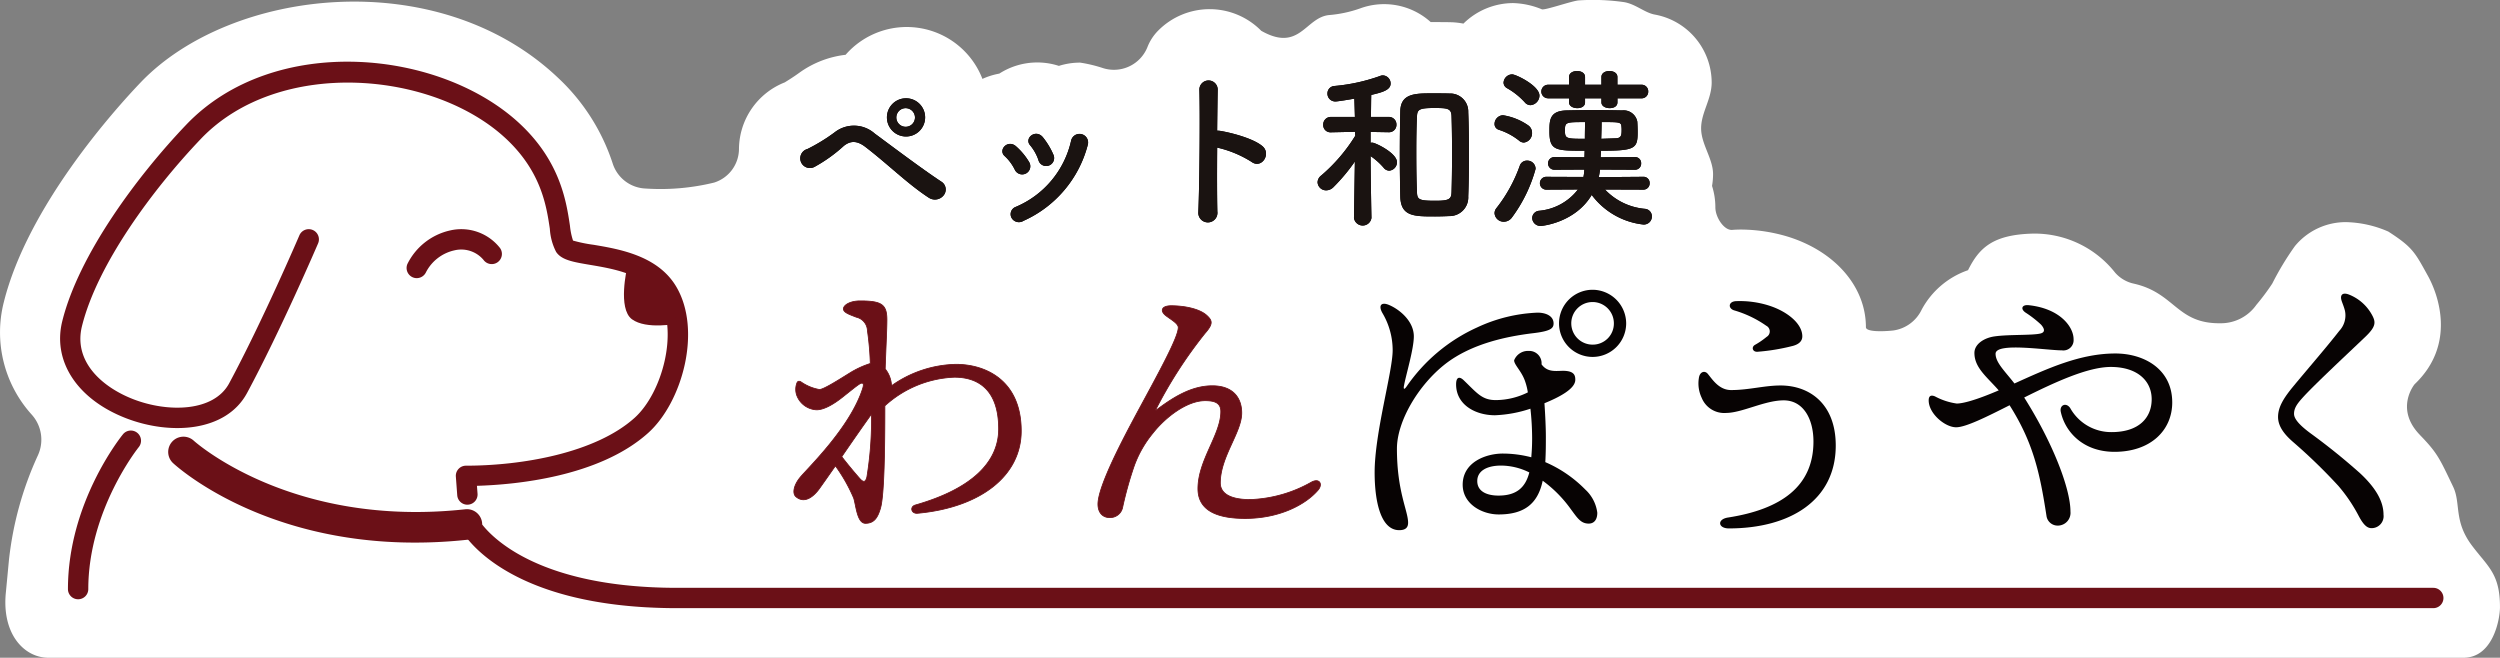
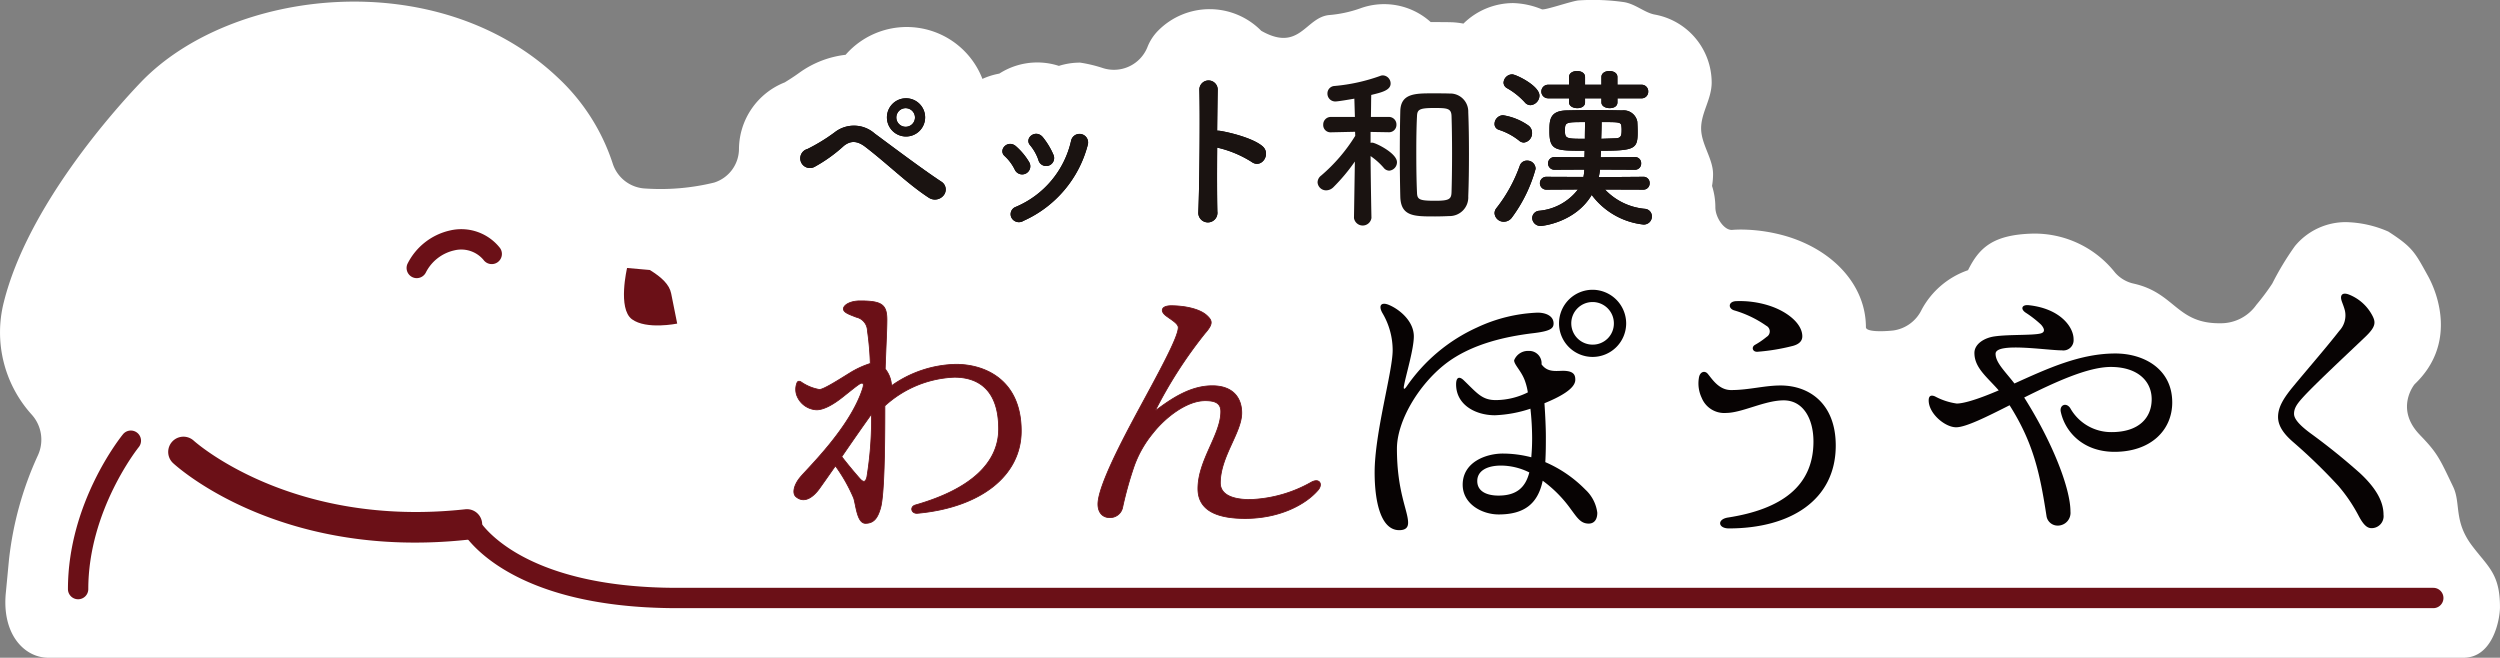
<svg xmlns="http://www.w3.org/2000/svg" id="Group_781" data-name="Group 781" width="372.319" height="97.956" viewBox="0 0 372.319 97.956">
  <rect x="0" y="0" width="372.319" height="97.956" fill="#808080" stroke="none" />
  <defs>
    <clipPath id="clip-path">
      <rect id="Rectangle_356" data-name="Rectangle 356" width="372.319" height="97.955" fill="none" />
    </clipPath>
  </defs>
  <g id="Group_780" data-name="Group 780" transform="translate(0 0)" clip-path="url(#clip-path)">
    <path id="Path_5230" data-name="Path 5230" d="M360.4,64.781c-3.819-3.924-.795-7.559-.795-7.559,6.258-5.946,3.519-13.451,1.89-16.3-1.859-3.363-2.209-4.111-5.8-6.429a16.513,16.513,0,0,0-6.3-1.411,9.8,9.8,0,0,0-7.626,3.581A42.839,42.839,0,0,0,338.4,42.24a33.426,33.426,0,0,1-2.361,3.156,6.456,6.456,0,0,1-5.307,2.747c-6.589.1-6.764-4.5-12.948-5.9a5.14,5.14,0,0,1-2.786-1.64,15.278,15.278,0,0,0-12.333-5.81c-5.892.168-7.926,2.135-9.57,5.447a12.442,12.442,0,0,0-6.9,5.868,5.542,5.542,0,0,1-4.271,3.117c-2.089.21-4.037.125-4.037-.491,0-5.989-4.532-11.273-11.608-13.482a24.6,24.6,0,0,0-6.959-1.064c-.53,0-1.009.023-1.348.051-1.208.094-2.506-1.866-2.506-3.359a10.392,10.392,0,0,0-.495-3.187,10.5,10.5,0,0,0,.152-1.761c0-2.233-1.672-4.321-1.773-6.6-.105-2.439,1.566-4.493,1.566-7.049a10.314,10.314,0,0,0-8.475-10.112C244.949,1.9,243.57.594,241.859.317a32.481,32.481,0,0,0-6.683-.261c-.99.043-5.1,1.512-5.556,1.329a12,12,0,0,0-4.239-.923,10.564,10.564,0,0,0-7.435,3.055,12.056,12.056,0,0,0-1.563-.195c-.8-.031-1.921-.031-2.958-.031h-.351a10.352,10.352,0,0,0-10.544-2.026,18.27,18.27,0,0,1-4.629.982c-3.511.386-4.364,5.576-10.065,2.342a10.786,10.786,0,0,0-15.368-.012,7.243,7.243,0,0,0-1.6,2.486,5.378,5.378,0,0,1-6.6,3.082,20.543,20.543,0,0,0-3.406-.818,10.412,10.412,0,0,0-3.164.487,10.336,10.336,0,0,0-3.215-.51,10.443,10.443,0,0,0-5.658,1.66,10.533,10.533,0,0,0-2.513.787,12.087,12.087,0,0,0-20.379-3.589,14.65,14.65,0,0,0-6.877,2.665c-1.243.9-2.186,1.426-2.139,1.426a10.759,10.759,0,0,0-6.862,9.87,5.281,5.281,0,0,1-3.7,5.069,33.622,33.622,0,0,1-10.174.888,5.369,5.369,0,0,1-4.929-3.721,30.327,30.327,0,0,0-8.175-12.8c-17.9-16.95-48.738-13.326-62.154.744C17.04,16.375,4.112,30.753.562,45.03A18.245,18.245,0,0,0,4.715,61.738a5.574,5.574,0,0,1,.931,6.075A50.172,50.172,0,0,0,1.322,83.524l-.44,4.633c-.666,6.285,2.739,9.8,6.324,9.8H366.876c4.4,0,5.44-5.712,5.44-7.54,0-4.984-1.785-5.993-4.173-9.165-2.759-3.663-1.621-6.293-2.8-8.759-2-4.169-2.3-4.988-4.945-7.707" transform="translate(-0.001 -0.001)" fill="#fff" />
    <path id="Path_5231" data-name="Path 5231" d="M11.978,8.986Z" transform="translate(34.695 26.029)" fill="#fff" />
    <path id="Path_5232" data-name="Path 5232" d="M49.755,18.572c-3.145-2.046-6.083-4.984-9.465-7.579-1.231-.943-2.2-.943-3.2-.156a22.458,22.458,0,0,1-4.4,3.148,1.441,1.441,0,1,1-1.025-2.677,26.507,26.507,0,0,0,4.064-2.49A4.654,4.654,0,0,1,41.677,9c2.1,1.547,7.213,5.4,9.991,7.209a1.372,1.372,0,0,1,.261,2.022,1.653,1.653,0,0,1-2.174.339m-3.46-9.126a2.845,2.845,0,0,1,0-5.689,2.845,2.845,0,1,1,0,5.689m0-4.22a1.389,1.389,0,1,0,1.387,1.387,1.4,1.4,0,0,0-1.387-1.387" transform="translate(88.584 10.883)" fill="#070303" />
    <path id="Path_5233" data-name="Path 5233" d="M40.17,10.472a6.888,6.888,0,0,0-1.492-2.018c-1.079-.92.444-2.572,1.679-1.469a9.831,9.831,0,0,1,1.937,2.334,1.21,1.21,0,1,1-2.124,1.153m-.522,7.1A1.158,1.158,0,0,1,40.3,16,14.03,14.03,0,0,0,48.56,6.092a1.28,1.28,0,1,1,2.467.682,17.1,17.1,0,0,1-9.57,11.3,1.255,1.255,0,0,1-1.808-.5M43.685,9.03a6.894,6.894,0,0,0-1.231-2.2c-.947-1.048.81-2.494,1.886-1.208a11.209,11.209,0,0,1,1.57,2.6,1.189,1.189,0,1,1-2.225.814" transform="translate(110.969 14.813)" fill="#070303" />
    <path id="Path_5234" data-name="Path 5234" d="M48.636,22.6A1.426,1.426,0,1,1,45.8,22.7c.183-4.247.265-14.526.156-18.3a1.366,1.366,0,0,1,2.731.023c-.027,1.286-.055,3.565-.082,6.137a2.582,2.582,0,0,1,.444.027c1.469.238,4.878,1.075,6.3,2.279,1.36,1.153-.136,3.437-1.625,2.334a16.376,16.376,0,0,0-5.116-2.124c-.027,3.62-.027,7.4.027,9.519" transform="translate(132.663 8.904)" fill="#070303" />
-     <path id="Path_5235" data-name="Path 5235" d="M58.381,24.122a1.315,1.315,0,0,1-2.6,0v-.027l.132-8.389a27.48,27.48,0,0,1-3.226,3.854A1.552,1.552,0,0,1,51.64,20,1.272,1.272,0,0,1,50.358,18.8a1.3,1.3,0,0,1,.526-.994,25.086,25.086,0,0,0,5.085-5.927l-.023-.6-3.569.078h-.023A1.08,1.08,0,0,1,51.2,10.223,1.123,1.123,0,0,1,52.376,9.07h3.542l-.082-2.728c-.417.078-2.439.421-2.8.421a1.165,1.165,0,0,1-1.208-1.181,1.11,1.11,0,0,1,1.048-1.126,27.074,27.074,0,0,0,6.819-1.5.994.994,0,0,1,.39-.078A1.208,1.208,0,0,1,61.237,4.09c0,1.021-1.387,1.337-2.883,1.7-.023.6-.023,1.863-.051,3.277h2.622a1.123,1.123,0,0,1,1.181,1.153,1.1,1.1,0,0,1-1.153,1.126h-.027L58.252,11.3v1.625a.916.916,0,0,1,.261-.027c.444,0,3.671,1.547,3.671,2.911a1.26,1.26,0,0,1-1.157,1.259,1.084,1.084,0,0,1-.834-.444,10.244,10.244,0,0,0-1.94-1.73c.023,3.932.129,9.2.129,9.2Zm9.414-.238c-3.067,0-5.034,0-5.116-2.938-.047-2.018-.074-4.193-.074-6.4s.027-4.376.074-6.371c.082-2.568,2.128-2.622,4.723-2.622.92,0,1.913,0,2.622.027A2.687,2.687,0,0,1,72.8,8.361c.078,1.89.105,4.037.105,6.215s-.027,4.352-.105,6.32a2.78,2.78,0,0,1-2.833,2.934c-.549.027-1.36.055-2.174.055m.132-2.334c2.069,0,2.357-.261,2.385-1.309.051-1.679.078-3.7.078-5.716,0-2-.027-3.986-.078-5.56-.027-1.181-.631-1.231-2.544-1.231-2.225,0-2.568.207-2.6,1.231-.082,1.547-.105,3.46-.105,5.373,0,2.124.023,4.251.105,5.981.027,1.072.37,1.231,2.755,1.231" transform="translate(145.864 8.348)" fill="#070303" />
    <path id="Path_5236" data-name="Path 5236" d="M60.765,13.071a9.488,9.488,0,0,0-2.989-1.6.9.9,0,0,1-.655-.892A1.317,1.317,0,0,1,58.381,9.3a9.014,9.014,0,0,1,3.776,1.524,1.333,1.333,0,0,1,.549,1.1,1.389,1.389,0,0,1-1.2,1.442,1.1,1.1,0,0,1-.736-.288M58.509,25.158a1.361,1.361,0,0,1-1.387-1.282,1.25,1.25,0,0,1,.316-.787,22.158,22.158,0,0,0,3.46-6.32,1.115,1.115,0,0,1,1.075-.709,1.222,1.222,0,0,1,1.259,1.235,21.854,21.854,0,0,1-3.487,7.185,1.507,1.507,0,0,1-1.235.678m3.1-17.8a10.65,10.65,0,0,0-2.646-2.1.968.968,0,0,1-.5-.81,1.312,1.312,0,0,1,1.282-1.235c.549,0,4.064,1.679,4.064,3.176A1.451,1.451,0,0,1,62.472,7.8a1.127,1.127,0,0,1-.865-.448M73.565,20.361a9.323,9.323,0,0,0,6,2.883,1.119,1.119,0,0,1,.99,1.13,1.2,1.2,0,0,1-1.282,1.2,11.117,11.117,0,0,1-7.68-4.407c-2.412,4.064-7.267,4.617-7.555,4.617a1.225,1.225,0,0,1-1.309-1.181,1.118,1.118,0,0,1,1.048-1.075,8.232,8.232,0,0,0,5.767-3.172l-4.742.027a.957.957,0,0,1,0-1.913l5.556.023a5.811,5.811,0,0,0,.132-1.1l-4.458.023a.943.943,0,1,1,0-1.886l4.481.027.027-.97c-4.325,0-5.245,0-5.245-2.887,0-1.676.027-3.067,2.6-3.117,1.13-.027,2.544-.055,3.986-.055,1.465,0,2.961.027,4.247.055a2.074,2.074,0,0,1,2.256,1.676c.023.394.051.97.051,1.547,0,2.467-.366,2.782-5.455,2.782,0,.339-.055.655-.055.97l5.089-.027a.9.9,0,0,1,.943.92.913.913,0,0,1-.943.966l-5.19-.023a8.079,8.079,0,0,1-.187,1.126l6.636-.051a.908.908,0,0,1,.947.943.929.929,0,0,1-.947.97ZM75.424,6.778v.6c0,.6-.549.865-1.153.865s-1.231-.288-1.231-.865v-.6H70.6v.6c0,.6-.553.865-1.153.865s-1.231-.288-1.231-.865v-.6h-3.07a1.01,1.01,0,1,1,0-2.018h3.07V3.606c0-.6.6-.892,1.2-.892C70,2.714,70.6,3,70.6,3.606V4.76h2.439V3.606c0-.6.6-.892,1.181-.892.6,0,1.2.288,1.2.892V4.76h3.538a.979.979,0,0,1,1.052,1,.985.985,0,0,1-1.052,1.021Zm-7.816,4.851c0,1.153.214,1.181,2.965,1.181,0-.943.027-1.835.027-2.49-2.965,0-2.993.027-2.993,1.309m5.4,1.181,2.178-.078c.733-.027.861-.366.861-1.153A4.083,4.083,0,0,0,76.024,11c-.047-.682-.261-.682-2.957-.682,0,.655-.027,1.547-.055,2.49" transform="translate(165.457 7.862)" fill="#070303" />
    <path id="Path_5237" data-name="Path 5237" d="M49.755,18.572c-3.145-2.046-6.083-4.984-9.465-7.579-1.231-.943-2.2-.943-3.2-.156a22.458,22.458,0,0,1-4.4,3.148,1.441,1.441,0,1,1-1.025-2.677,26.507,26.507,0,0,0,4.064-2.49A4.654,4.654,0,0,1,41.677,9c2.1,1.547,7.213,5.4,9.991,7.209a1.372,1.372,0,0,1,.261,2.022,1.653,1.653,0,0,1-2.174.339m-3.46-9.126a2.845,2.845,0,0,1,0-5.689,2.845,2.845,0,1,1,0,5.689m0-4.22a1.389,1.389,0,1,0,1.387,1.387,1.4,1.4,0,0,0-1.387-1.387" transform="translate(88.584 10.883)" fill="#1a1311" />
    <path id="Path_5238" data-name="Path 5238" d="M40.17,10.472a6.888,6.888,0,0,0-1.492-2.018c-1.079-.92.444-2.572,1.679-1.469a9.831,9.831,0,0,1,1.937,2.334,1.21,1.21,0,1,1-2.124,1.153m-.522,7.1A1.158,1.158,0,0,1,40.3,16,14.03,14.03,0,0,0,48.56,6.092a1.28,1.28,0,1,1,2.467.682,17.1,17.1,0,0,1-9.57,11.3,1.255,1.255,0,0,1-1.808-.5M43.685,9.03a6.894,6.894,0,0,0-1.231-2.2c-.947-1.048.81-2.494,1.886-1.208a11.209,11.209,0,0,1,1.57,2.6,1.189,1.189,0,1,1-2.225.814" transform="translate(110.969 14.813)" fill="#1a1311" />
    <path id="Path_5239" data-name="Path 5239" d="M48.636,22.6A1.426,1.426,0,1,1,45.8,22.7c.183-4.247.265-14.526.156-18.3a1.366,1.366,0,0,1,2.731.023c-.027,1.286-.055,3.565-.082,6.137a2.582,2.582,0,0,1,.444.027c1.469.238,4.878,1.075,6.3,2.279,1.36,1.153-.136,3.437-1.625,2.334a16.376,16.376,0,0,0-5.116-2.124c-.027,3.62-.027,7.4.027,9.519" transform="translate(132.663 8.904)" fill="#1a1311" />
    <path id="Path_5240" data-name="Path 5240" d="M58.381,24.122a1.315,1.315,0,0,1-2.6,0v-.027l.132-8.389a27.48,27.48,0,0,1-3.226,3.854A1.552,1.552,0,0,1,51.64,20,1.272,1.272,0,0,1,50.358,18.8a1.3,1.3,0,0,1,.526-.994,25.086,25.086,0,0,0,5.085-5.927l-.023-.6-3.569.078h-.023A1.08,1.08,0,0,1,51.2,10.223,1.123,1.123,0,0,1,52.376,9.07h3.542l-.082-2.728c-.417.078-2.439.421-2.8.421a1.165,1.165,0,0,1-1.208-1.181,1.11,1.11,0,0,1,1.048-1.126,27.074,27.074,0,0,0,6.819-1.5.994.994,0,0,1,.39-.078A1.208,1.208,0,0,1,61.237,4.09c0,1.021-1.387,1.337-2.883,1.7-.023.6-.023,1.863-.051,3.277h2.622a1.123,1.123,0,0,1,1.181,1.153,1.1,1.1,0,0,1-1.153,1.126h-.027L58.252,11.3v1.625a.916.916,0,0,1,.261-.027c.444,0,3.671,1.547,3.671,2.911a1.26,1.26,0,0,1-1.157,1.259,1.084,1.084,0,0,1-.834-.444,10.244,10.244,0,0,0-1.94-1.73c.023,3.932.129,9.2.129,9.2Zm9.414-.238c-3.067,0-5.034,0-5.116-2.938-.047-2.018-.074-4.193-.074-6.4s.027-4.376.074-6.371c.082-2.568,2.128-2.622,4.723-2.622.92,0,1.913,0,2.622.027A2.687,2.687,0,0,1,72.8,8.361c.078,1.89.105,4.037.105,6.215s-.027,4.352-.105,6.32a2.78,2.78,0,0,1-2.833,2.934c-.549.027-1.36.055-2.174.055m.132-2.334c2.069,0,2.357-.261,2.385-1.309.051-1.679.078-3.7.078-5.716,0-2-.027-3.986-.078-5.56-.027-1.181-.631-1.231-2.544-1.231-2.225,0-2.568.207-2.6,1.231-.082,1.547-.105,3.46-.105,5.373,0,2.124.023,4.251.105,5.981.027,1.072.37,1.231,2.755,1.231" transform="translate(145.864 8.348)" fill="#1a1311" />
    <path id="Path_5241" data-name="Path 5241" d="M60.765,13.071a9.488,9.488,0,0,0-2.989-1.6.9.9,0,0,1-.655-.892A1.317,1.317,0,0,1,58.381,9.3a9.014,9.014,0,0,1,3.776,1.524,1.333,1.333,0,0,1,.549,1.1,1.389,1.389,0,0,1-1.2,1.442,1.1,1.1,0,0,1-.736-.288M58.509,25.158a1.361,1.361,0,0,1-1.387-1.282,1.25,1.25,0,0,1,.316-.787,22.158,22.158,0,0,0,3.46-6.32,1.115,1.115,0,0,1,1.075-.709,1.222,1.222,0,0,1,1.259,1.235,21.854,21.854,0,0,1-3.487,7.185,1.507,1.507,0,0,1-1.235.678m3.1-17.8a10.65,10.65,0,0,0-2.646-2.1.968.968,0,0,1-.5-.81,1.312,1.312,0,0,1,1.282-1.235c.549,0,4.064,1.679,4.064,3.176A1.451,1.451,0,0,1,62.472,7.8a1.127,1.127,0,0,1-.865-.448M73.565,20.361a9.323,9.323,0,0,0,6,2.883,1.119,1.119,0,0,1,.99,1.13,1.2,1.2,0,0,1-1.282,1.2,11.117,11.117,0,0,1-7.68-4.407c-2.412,4.064-7.267,4.617-7.555,4.617a1.225,1.225,0,0,1-1.309-1.181,1.118,1.118,0,0,1,1.048-1.075,8.232,8.232,0,0,0,5.767-3.172l-4.742.027a.957.957,0,0,1,0-1.913l5.556.023a5.811,5.811,0,0,0,.132-1.1l-4.458.023a.943.943,0,1,1,0-1.886l4.481.027.027-.97c-4.325,0-5.245,0-5.245-2.887,0-1.676.027-3.067,2.6-3.117,1.13-.027,2.544-.055,3.986-.055,1.465,0,2.961.027,4.247.055a2.074,2.074,0,0,1,2.256,1.676c.023.394.051.97.051,1.547,0,2.467-.366,2.782-5.455,2.782,0,.339-.055.655-.055.97l5.089-.027a.9.9,0,0,1,.943.92.913.913,0,0,1-.943.966l-5.19-.023a8.079,8.079,0,0,1-.187,1.126l6.636-.051a.908.908,0,0,1,.947.943.929.929,0,0,1-.947.97ZM75.424,6.778v.6c0,.6-.549.865-1.153.865s-1.231-.288-1.231-.865v-.6H70.6v.6c0,.6-.553.865-1.153.865s-1.231-.288-1.231-.865v-.6h-3.07a1.01,1.01,0,1,1,0-2.018h3.07V3.606c0-.6.6-.892,1.2-.892C70,2.714,70.6,3,70.6,3.606V4.76h2.439V3.606c0-.6.6-.892,1.181-.892.6,0,1.2.288,1.2.892V4.76h3.538a.979.979,0,0,1,1.052,1,.985.985,0,0,1-1.052,1.021Zm-7.816,4.851c0,1.153.214,1.181,2.965,1.181,0-.943.027-1.835.027-2.49-2.965,0-2.993.027-2.993,1.309m5.4,1.181,2.178-.078c.733-.027.861-.366.861-1.153A4.083,4.083,0,0,0,76.024,11c-.047-.682-.261-.682-2.957-.682,0,.655-.027,1.547-.055,2.49" transform="translate(165.457 7.862)" fill="#1a1311" />
    <path id="Path_5242" data-name="Path 5242" d="M44.87,24.145a17.12,17.12,0,0,1,9.621-3.2c4.341,0,9.706,2.342,9.706,9.921,0,6.725-6.129,11.409-15.45,12.262-.939.082-1.192-.982-.3-1.235,8.343-2.385,12.387-6.344,12.387-11.323,0-5.751-2.938-7.707-6.6-7.707a16.3,16.3,0,0,0-10.345,4.259c0,6.258-.086,13.237-.639,15.2-.425,1.488-.982,2.3-2.256,2.3-1.235,0-1.4-2.638-1.746-3.745a24.274,24.274,0,0,0-2.724-4.812c-1.068,1.531-2,2.852-2.428,3.448-.725.978-2.085,2.3-3.448,1.149-.592-.51-.3-1.746.6-2.852C32.4,36.4,38.7,30.4,40.573,24.57c.3-.935-.043-.978-.6-.6-.382.257-.849.639-2.3,1.789-1.7,1.364-3.024,1.96-3.959,1.96a3.322,3.322,0,0,1-2.938-2.131,2.652,2.652,0,0,1,0-1.827c.125-.343.339-.343.6-.214a6.851,6.851,0,0,0,2.77,1.149c.639,0,3.148-1.617,4.465-2.428a13.559,13.559,0,0,1,3.109-1.446,44.1,44.1,0,0,0-.429-4.9,2.118,2.118,0,0,0-1.656-2c-.978-.386-1.917-.682-1.917-1.235S38.7,11.5,40.187,11.5c3.2,0,4.006.51,4.006,2.809,0,1.492-.171,4.6-.257,7.322a4.244,4.244,0,0,1,.935,2.385ZM41.212,37.725a52.7,52.7,0,0,0,.682-9.363c-1.107,1.531-2.856,4.041-4.43,6.34,1.025,1.321,1.96,2.428,2.642,3.2.549.639.892.682,1.107-.171" transform="translate(87.893 33.314)" fill="#6b1017" />
    <path id="Path_5243" data-name="Path 5243" d="M44.87,24.145a17.12,17.12,0,0,1,9.621-3.2c4.341,0,9.706,2.342,9.706,9.921,0,6.725-6.129,11.409-15.45,12.262-.939.082-1.192-.982-.3-1.235,8.343-2.385,12.387-6.344,12.387-11.323,0-5.751-2.938-7.707-6.6-7.707a16.3,16.3,0,0,0-10.345,4.259c0,6.258-.086,13.237-.639,15.2-.425,1.488-.982,2.3-2.256,2.3-1.235,0-1.4-2.638-1.746-3.745a24.274,24.274,0,0,0-2.724-4.812c-1.068,1.531-2,2.852-2.428,3.448-.725.978-2.085,2.3-3.448,1.149-.592-.51-.3-1.746.6-2.852C32.4,36.4,38.7,30.4,40.573,24.57c.3-.935-.043-.978-.6-.6-.382.257-.849.639-2.3,1.789-1.7,1.364-3.024,1.96-3.959,1.96a3.322,3.322,0,0,1-2.938-2.131,2.652,2.652,0,0,1,0-1.827c.125-.343.339-.343.6-.214a6.851,6.851,0,0,0,2.77,1.149c.639,0,3.148-1.617,4.465-2.428a13.559,13.559,0,0,1,3.109-1.446,44.1,44.1,0,0,0-.429-4.9,2.118,2.118,0,0,0-1.656-2c-.978-.386-1.917-.682-1.917-1.235S38.7,11.5,40.187,11.5c3.2,0,4.006.51,4.006,2.809,0,1.492-.171,4.6-.257,7.322a4.244,4.244,0,0,1,.935,2.385ZM41.212,37.725a52.7,52.7,0,0,0,.682-9.363c-1.107,1.531-2.856,4.041-4.43,6.34,1.025,1.321,1.96,2.428,2.642,3.2C40.654,38.535,41,38.578,41.212,37.725Z" transform="translate(87.893 33.314)" fill="none" stroke="#6b1017" stroke-width="0.122" />
    <path id="Path_5244" data-name="Path 5244" d="M74.741,39.145c-1.87,2.17-5.747,4.216-10.856,4.216-3.573,0-7.025-.853-7.025-4.43,0-4.255,3.406-8.046,3.406-11.491,0-1.278-.888-1.617-2.338-1.617-2.728,0-5.919,2.467-7.789,4.851a16.3,16.3,0,0,0-2.813,4.98,54.651,54.651,0,0,0-1.7,6.129,1.9,1.9,0,0,1-1.917,1.45c-1.06,0-1.742-.768-1.742-2,0-2.728,3.916-10.049,5.786-13.541,3.152-5.833,6.176-11.281,6.176-12.769,0-.6-1.107-1.192-1.831-1.75-.978-.764-.6-1.488.768-1.488,1.913,0,4.259.429,5.362,1.488.81.768.892,1.235-.339,2.642a66.411,66.411,0,0,0-7.411,11.538c2.47-1.874,5.284-3.748,8.518-3.748,3.152,0,4.384,1.874,4.384,4.045,0,2.9-3.191,6.515-3.191,10.431,0,1.064.721,2.47,4.469,2.47a19.863,19.863,0,0,0,9.11-2.6c1.192-.639,1.746.3.978,1.192" transform="translate(121.548 33.849)" fill="#6b1017" />
    <path id="Path_5245" data-name="Path 5245" d="M74.741,39.145c-1.87,2.17-5.747,4.216-10.856,4.216-3.573,0-7.025-.853-7.025-4.43,0-4.255,3.406-8.046,3.406-11.491,0-1.278-.888-1.617-2.338-1.617-2.728,0-5.919,2.467-7.789,4.851a16.3,16.3,0,0,0-2.813,4.98,54.651,54.651,0,0,0-1.7,6.129,1.9,1.9,0,0,1-1.917,1.45c-1.06,0-1.742-.768-1.742-2,0-2.728,3.916-10.049,5.786-13.541,3.152-5.833,6.176-11.281,6.176-12.769,0-.6-1.107-1.192-1.831-1.75-.978-.764-.6-1.488.768-1.488,1.913,0,4.259.429,5.362,1.488.81.768.892,1.235-.339,2.642a66.411,66.411,0,0,0-7.411,11.538c2.47-1.874,5.284-3.748,8.518-3.748,3.152,0,4.384,1.874,4.384,4.045,0,2.9-3.191,6.515-3.191,10.431,0,1.064.721,2.47,4.469,2.47a19.863,19.863,0,0,0,9.11-2.6C74.955,37.314,75.508,38.253,74.741,39.145Z" transform="translate(121.548 33.849)" fill="none" stroke="#6b1017" stroke-width="0.122" />
    <path id="Path_5246" data-name="Path 5246" d="M76.125,17.543c-3.873.471-9.11,1.535-13.03,4.559-4.045,3.148-7.236,8.557-7.236,12.64,0,6.429,1.664,9.239,1.664,11.027,0,.639-.3,1.107-1.321,1.107-2.767,0-3.663-4.3-3.663-8.6,0-5.876,2.685-15.025,2.685-18.177a10.884,10.884,0,0,0-1.535-5.576c-.639-1.149-.129-1.66.978-1.192,1.535.639,3.71,2.385,3.71,4.684,0,1.87-1.153,5.662-1.453,7.279-.125.6,0,.725.386.171a25.507,25.507,0,0,1,10.474-8.771,23.263,23.263,0,0,1,9.024-2.213c1.192,0,2.381.468,2.381,1.617,0,.768-.549,1.149-3.063,1.446M77.4,22.184c1.025,1.407,2.513.853,3.663.982,1.235.125,1.36.721,1.36,1.317,0,1.364-2.424,2.6-4.594,3.491.129,1.874.21,3.791.21,4.941s0,2.381-.082,3.83a18.727,18.727,0,0,1,5.958,4.084A5.654,5.654,0,0,1,85.7,44.281c0,1.021-.468,1.617-1.278,1.617-1.192,0-1.7-.853-2.681-2.17a18.626,18.626,0,0,0-4.173-4.216c-.721,3.448-2.767,5.023-6.554,5.023-2.513,0-5.362-1.574-5.362-4.426,0-3.406,3.53-4.641,5.958-4.641a16.954,16.954,0,0,1,4.259.553c.082-.978.125-1.746.125-2.852a41,41,0,0,0-.253-4.384,18.907,18.907,0,0,1-5.28.978c-2.938,0-5.79-1.574-5.79-4.6,0-1.064.468-1.235,1.107-.639,2,1.917,2.724,2.981,4.808,2.981a10.826,10.826,0,0,0,4.769-1.149,8.781,8.781,0,0,0-.382-1.574c-.514-1.578-1.66-2.513-1.66-3.2a2.212,2.212,0,0,1,2.17-1.4A1.838,1.838,0,0,1,77.4,22.141ZM75.572,38.277A9.582,9.582,0,0,0,71.4,37.256c-2.3,0-3.577.892-3.577,2.3,0,1.617,1.535,2.17,3.152,2.17,2.6,0,4-1.107,4.6-3.448M90,16.055a5,5,0,1,1-4.984-4.98A5.024,5.024,0,0,1,90,16.055m-1.831,0a3.172,3.172,0,1,0-3.152,3.191,3.144,3.144,0,0,0,3.152-3.191" transform="translate(152.182 32.08)" fill="#070303" />
    <path id="Path_5247" data-name="Path 5247" d="M69.015,28.175a3.618,3.618,0,0,1-3.62-2.256,4.994,4.994,0,0,1-.425-2.9c.125-1.021.892-1.192,1.321-.682.682.81,1.66,2.428,3.487,2.428,2.642,0,4.941-.682,7.368-.682,4.255,0,8.214,2.685,8.214,8.943,0,8.171-6.811,12.344-15.921,12.344-1.621,0-1.789-1.364-.129-1.621,7.918-1.231,12.73-4.637,12.73-11.319,0-3.406-1.535-6.133-4.426-6.133-2.852,0-6.219,1.874-8.6,1.874m6.344-16.007c2.724.849,5.023,2.681,5.023,4.6,0,.682-.468,1.192-1.492,1.446a30.494,30.494,0,0,1-5.194.853c-.721.043-.935-.682-.378-1.021a11.655,11.655,0,0,0,1.742-1.192.943.943,0,0,0-.043-1.66,16.185,16.185,0,0,0-4.808-2.3c-.9-.3-.853-1.278.253-1.364a14.41,14.41,0,0,1,4.9.639" transform="translate(188.033 33.325)" fill="#070303" />
    <path id="Path_5248" data-name="Path 5248" d="M109.988,26.149c0,4.173-3.234,7.364-8.6,7.364-4.684,0-7.364-2.981-8-5.962-.21-1.017.807-1.446,1.407-.549a6.984,6.984,0,0,0,6.172,3.573c4,0,5.958-2.085,5.958-4.894,0-2.767-2.17-4.808-6.086-4.808-3.448,0-8.385,2.3-12.9,4.551C92.2,32.153,94.83,39,94.83,42.409A1.9,1.9,0,0,1,92.917,44.5a1.675,1.675,0,0,1-1.664-1.488c-.978-6.344-1.956-10.856-5.49-16.436-3.363,1.7-6.511,3.281-7.961,3.281-1.66,0-4.087-2.046-4.087-4,0-.682.343-.853.939-.6a9.691,9.691,0,0,0,3.238,1.064c.888,0,2.767-.468,6.254-1.96-1.746-2-3.62-3.363-3.62-5.576,0-1.321,1.453-2.256,3.028-2.467,2.085-.3,5.658-.132,6.811-.429.678-.171.678-.639.082-1.321a16.157,16.157,0,0,0-2.3-1.789c-.81-.549-.557-1.231.507-1.1,4.641.51,6.64,3.234,6.64,5.062A1.529,1.529,0,0,1,93.556,18.4c-2.3,0-9.878-1.235-9.878.51,0,1.317,1.4,2.6,2.809,4.426,5.069-2.3,9.835-4.469,15.029-4.469,4.3,0,8.471,2.342,8.471,7.279" transform="translate(213.519 33.777)" fill="#070303" />
    <path id="Path_5249" data-name="Path 5249" d="M100.986,14.263c.682,1.192.725,1.831-.978,3.448-2.767,2.638-7.064,6.64-9.024,8.728-.978,1.064-1.535,1.746-1.535,2.681,0,.639.557,1.488,2.385,2.852a95.413,95.413,0,0,1,7.45,6c2.47,2.3,3.491,4.3,3.491,6.176a1.783,1.783,0,0,1-1.789,2c-.592,0-1.149-.382-1.913-1.831a23.68,23.68,0,0,0-3.028-4.469,81.6,81.6,0,0,0-6.764-6.554c-1.321-1.149-2.213-2.342-2.213-3.706,0-1.488.849-2.852,2.338-4.641,1.75-2.128,5.066-5.958,6.772-8.171a3.355,3.355,0,0,0,.849-3.024c-.21-.807-.468-1.278-.553-1.7-.125-.639.21-1.021,1.064-.725a6.686,6.686,0,0,1,3.448,2.938" transform="translate(252.197 32.508)" fill="#070303" />
    <path id="Path_5250" data-name="Path 5250" d="M38.208,27.632S32.729,40.421,27.683,49.8-.1,52.512,2.968,40.183c2.3-9.243,10.482-20.6,18.068-28.558,12.192-12.785,36.273-10.8,47.7.016,7.68,7.275,6.309,15.134,7.571,17.02s11.588.584,15.294,6.733c3.441,5.716.779,15.781-3.858,19.946-6.347,5.708-17.776,7.509-26.119,7.509l.21,2.786" transform="translate(7.775 8.014)" fill="#fff" />
-     <path id="Path_5251" data-name="Path 5251" d="M62.954,68.336a1.52,1.52,0,0,1-1.512-1.4l-.207-2.782a1.509,1.509,0,0,1,1.508-1.629c8.311,0,19.268-1.874,25.109-7.123,4.126-3.71,6.636-12.948,3.569-18.037C89.392,34,84.682,33.2,81.241,32.62c-2.568-.433-4.263-.721-5.073-1.933a8.6,8.6,0,0,1-.935-3.441c-.5-3.359-1.259-8.428-6.418-13.318C58.017,3.708,34.88,1.67,23.256,13.858c-7.037,7.376-15.384,18.575-17.7,27.876-1.325,5.342,3.086,9.134,7.665,10.9,5.2,2.007,11.97,1.859,14.25-2.373,4.956-9.208,10.408-21.914,10.462-22.043a1.516,1.516,0,0,1,2.786,1.2c-.055.125-5.56,12.956-10.579,22.28C27,57.519,18.713,58,12.132,55.462,4.868,52.656,1.132,46.983,2.62,41c2.455-9.878,11.136-21.579,18.442-29.236C34.167-1.985,59.042.5,70.9,11.727c5.923,5.607,6.8,11.534,7.329,15.072A10.228,10.228,0,0,0,78.685,29a21.836,21.836,0,0,0,3.059.627c3.8.639,9.527,1.605,12.274,6.168,3.924,6.515.947,17.281-4.142,21.852-7.314,6.577-19.884,7.711-25.5,7.875l.09,1.181a1.52,1.52,0,0,1-1.4,1.625l-.113,0" transform="translate(6.654 6.829)" fill="#6b1017" />
    <path id="Path_5252" data-name="Path 5252" d="M31.776,18.527l-.9-4.489c-.261-1.34-1.43-2.424-3.18-3.5l-3.386-.3s-1.43,6.051.725,7.637,6.737.647,6.737.647" transform="translate(69.079 29.67)" fill="#6b1017" />
    <path id="Path_5253" data-name="Path 5253" d="M49.286,28.079C21.9,31.095,7.008,17.27,7.008,17.27" transform="translate(20.299 50.024)" fill="#fff" />
    <path id="Path_5254" data-name="Path 5254" d="M43.187,32.474c-22.974,0-35.463-11.316-36.035-11.849a2.272,2.272,0,0,1,3.086-3.335c.144.129,14.538,13.073,40.489,10.217a2.274,2.274,0,0,1,.495,4.52,73.671,73.671,0,0,1-8.035.448" transform="translate(18.609 48.333)" fill="#6b1017" />
-     <path id="Path_5255" data-name="Path 5255" d="M17.948,20.034s5.634,10.992,30.919,10.992H310.4" transform="translate(51.987 58.03)" fill="#fff" />
    <path id="Path_5256" data-name="Path 5256" d="M311.521,33.666H50c-25.916,0-32.022-11.335-32.267-11.818a1.514,1.514,0,0,1,2.689-1.391c.086.16,5.794,10.182,29.579,10.182H311.521a1.514,1.514,0,1,1,0,3.028" transform="translate(50.862 56.905)" fill="#6b1017" />
-     <path id="Path_5257" data-name="Path 5257" d="M10.838,16.844s-7.852,9.636-7.852,22.1" transform="translate(8.649 48.79)" fill="#fff" />
    <path id="Path_5258" data-name="Path 5258" d="M4.112,41.582A1.515,1.515,0,0,1,2.6,40.066c0-12.851,7.859-22.643,8.194-23.052a1.515,1.515,0,1,1,2.35,1.913c-.074.09-7.513,9.395-7.513,21.139a1.515,1.515,0,0,1-1.516,1.516" transform="translate(7.519 47.665)" fill="#6b1017" />
    <path id="Path_5259" data-name="Path 5259" d="M15.928,13.418a7.835,7.835,0,0,1,5.284-4.111A5.768,5.768,0,0,1,27.1,11.318" transform="translate(46.136 26.499)" fill="#fff" />
    <path id="Path_5260" data-name="Path 5260" d="M17.05,16.053a1.515,1.515,0,0,1-1.383-2.116,9.369,9.369,0,0,1,6.34-4.984,7.331,7.331,0,0,1,7.45,2.615,1.514,1.514,0,1,1-2.467,1.757,4.331,4.331,0,0,0-4.329-1.411,6.294,6.294,0,0,0-4.224,3.246,1.523,1.523,0,0,1-1.387.892" transform="translate(45.01 25.371)" fill="#6b1017" />
  </g>
</svg>